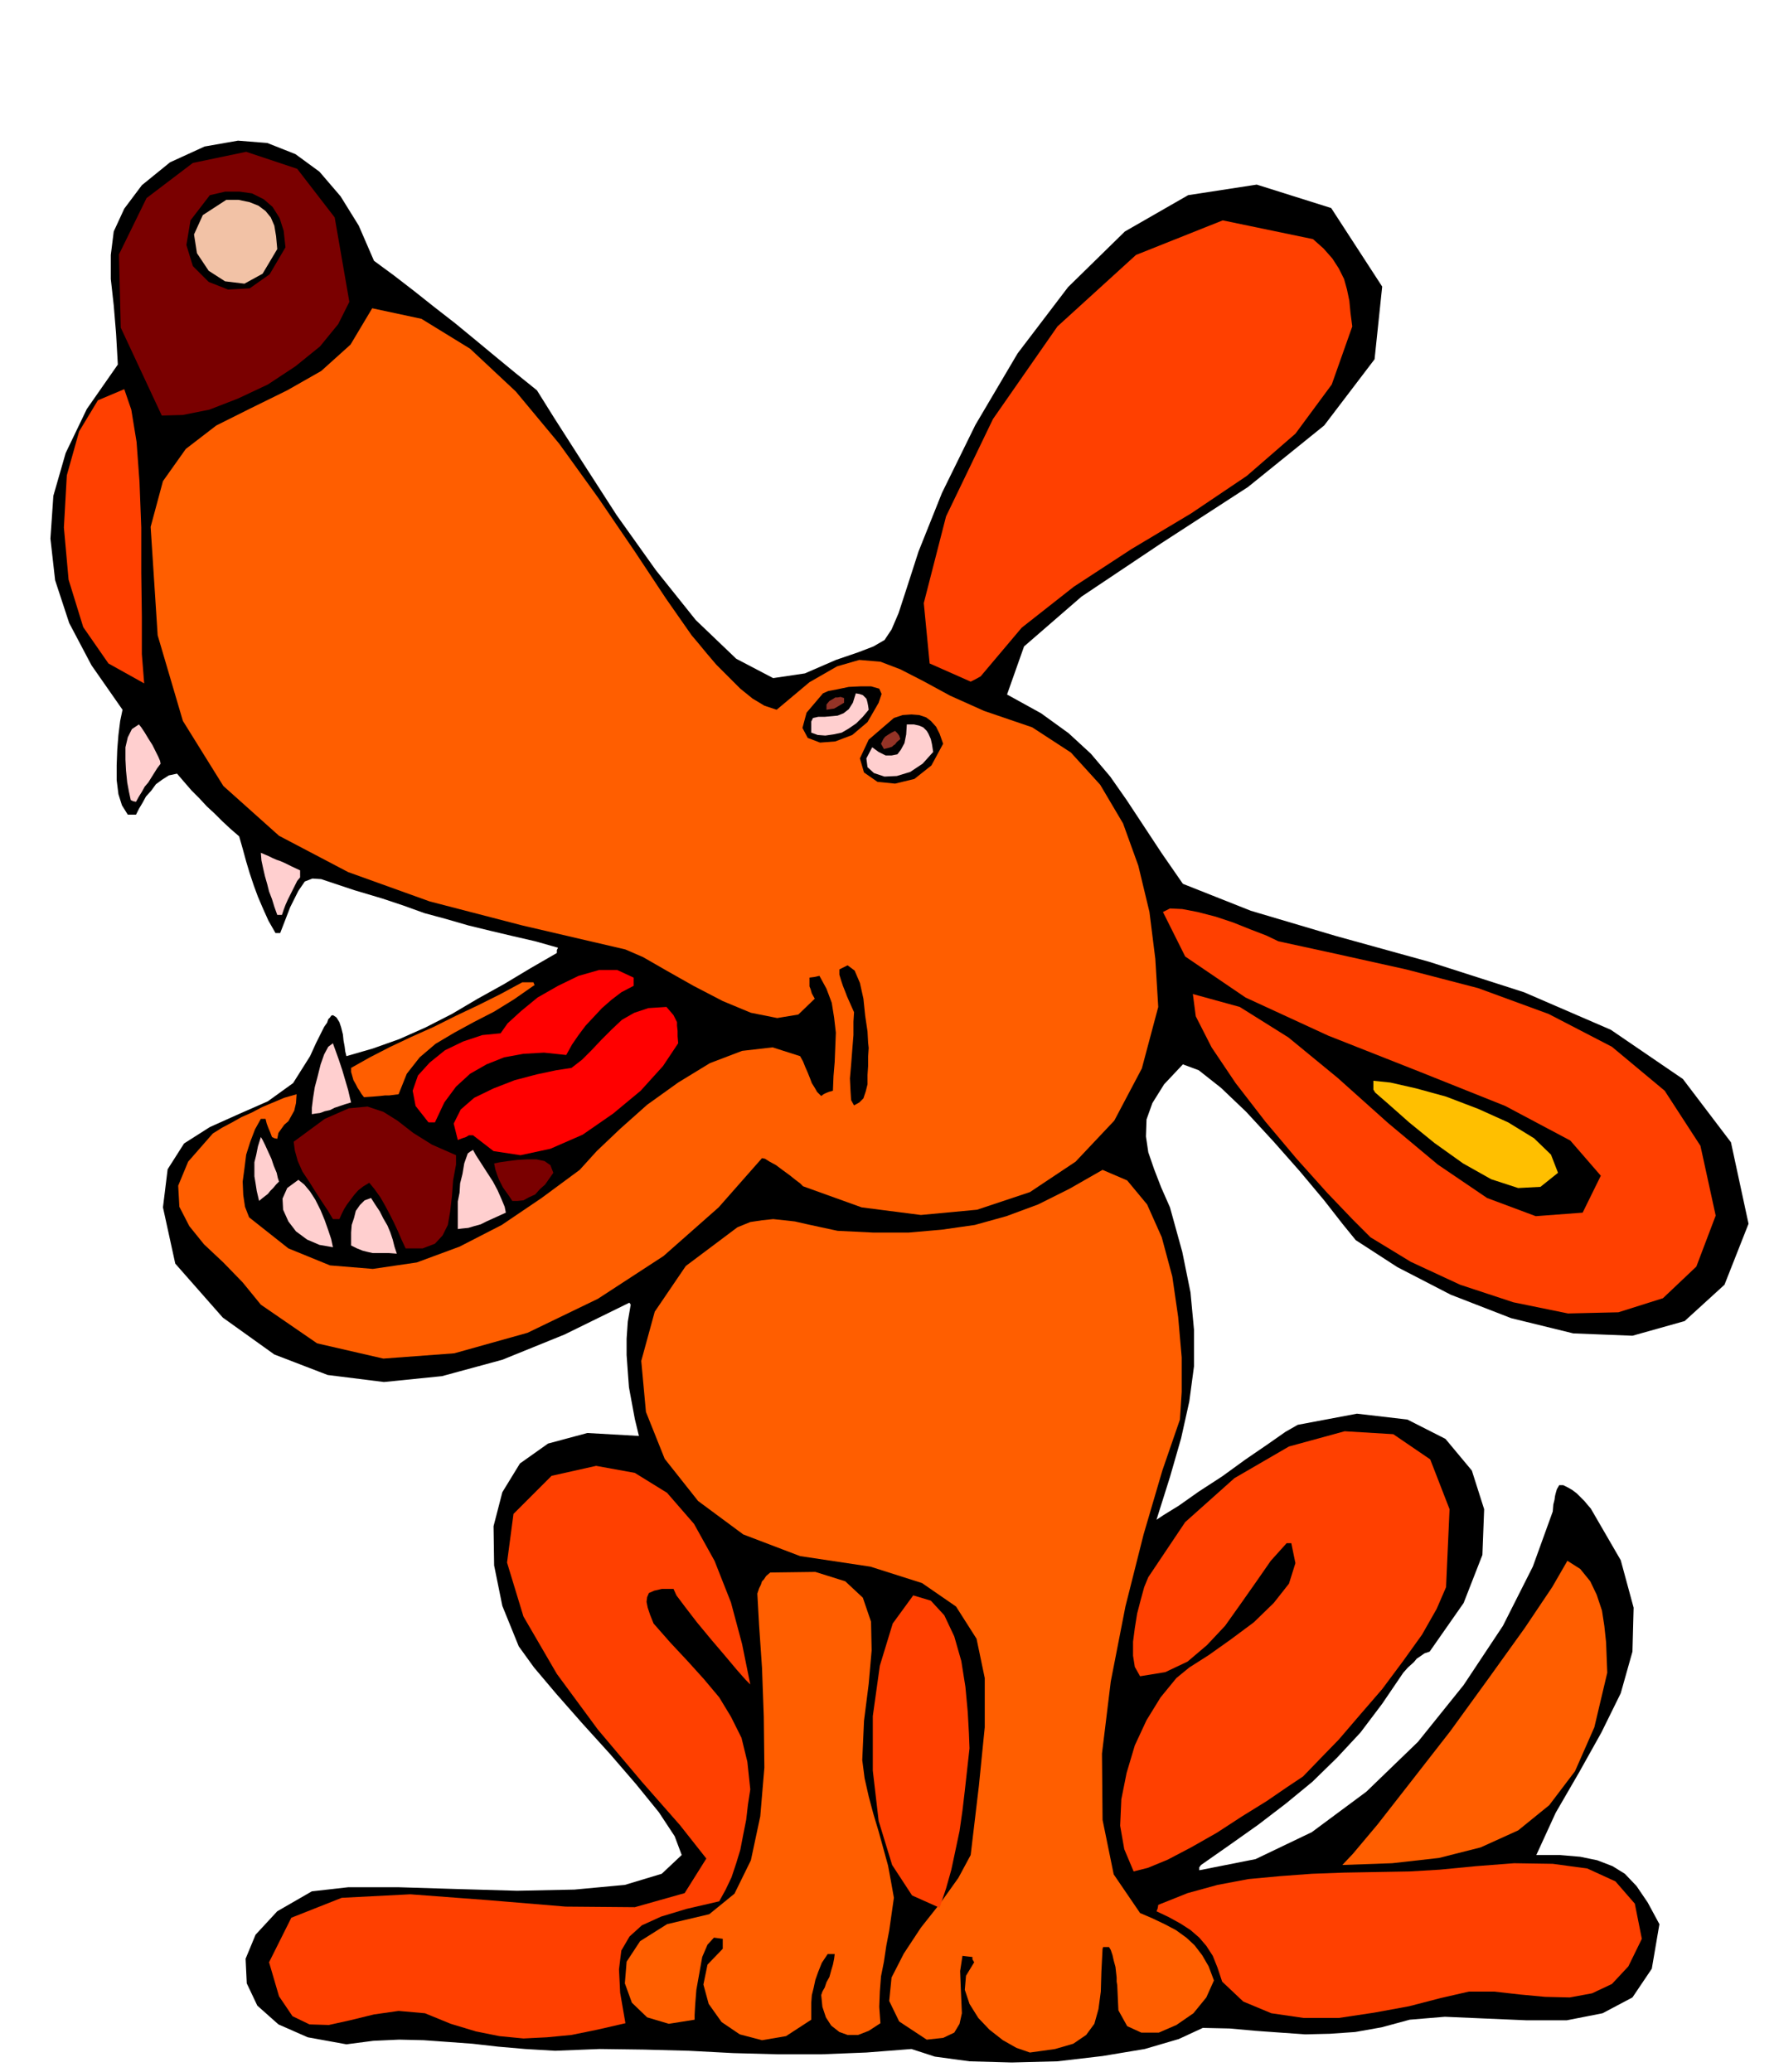
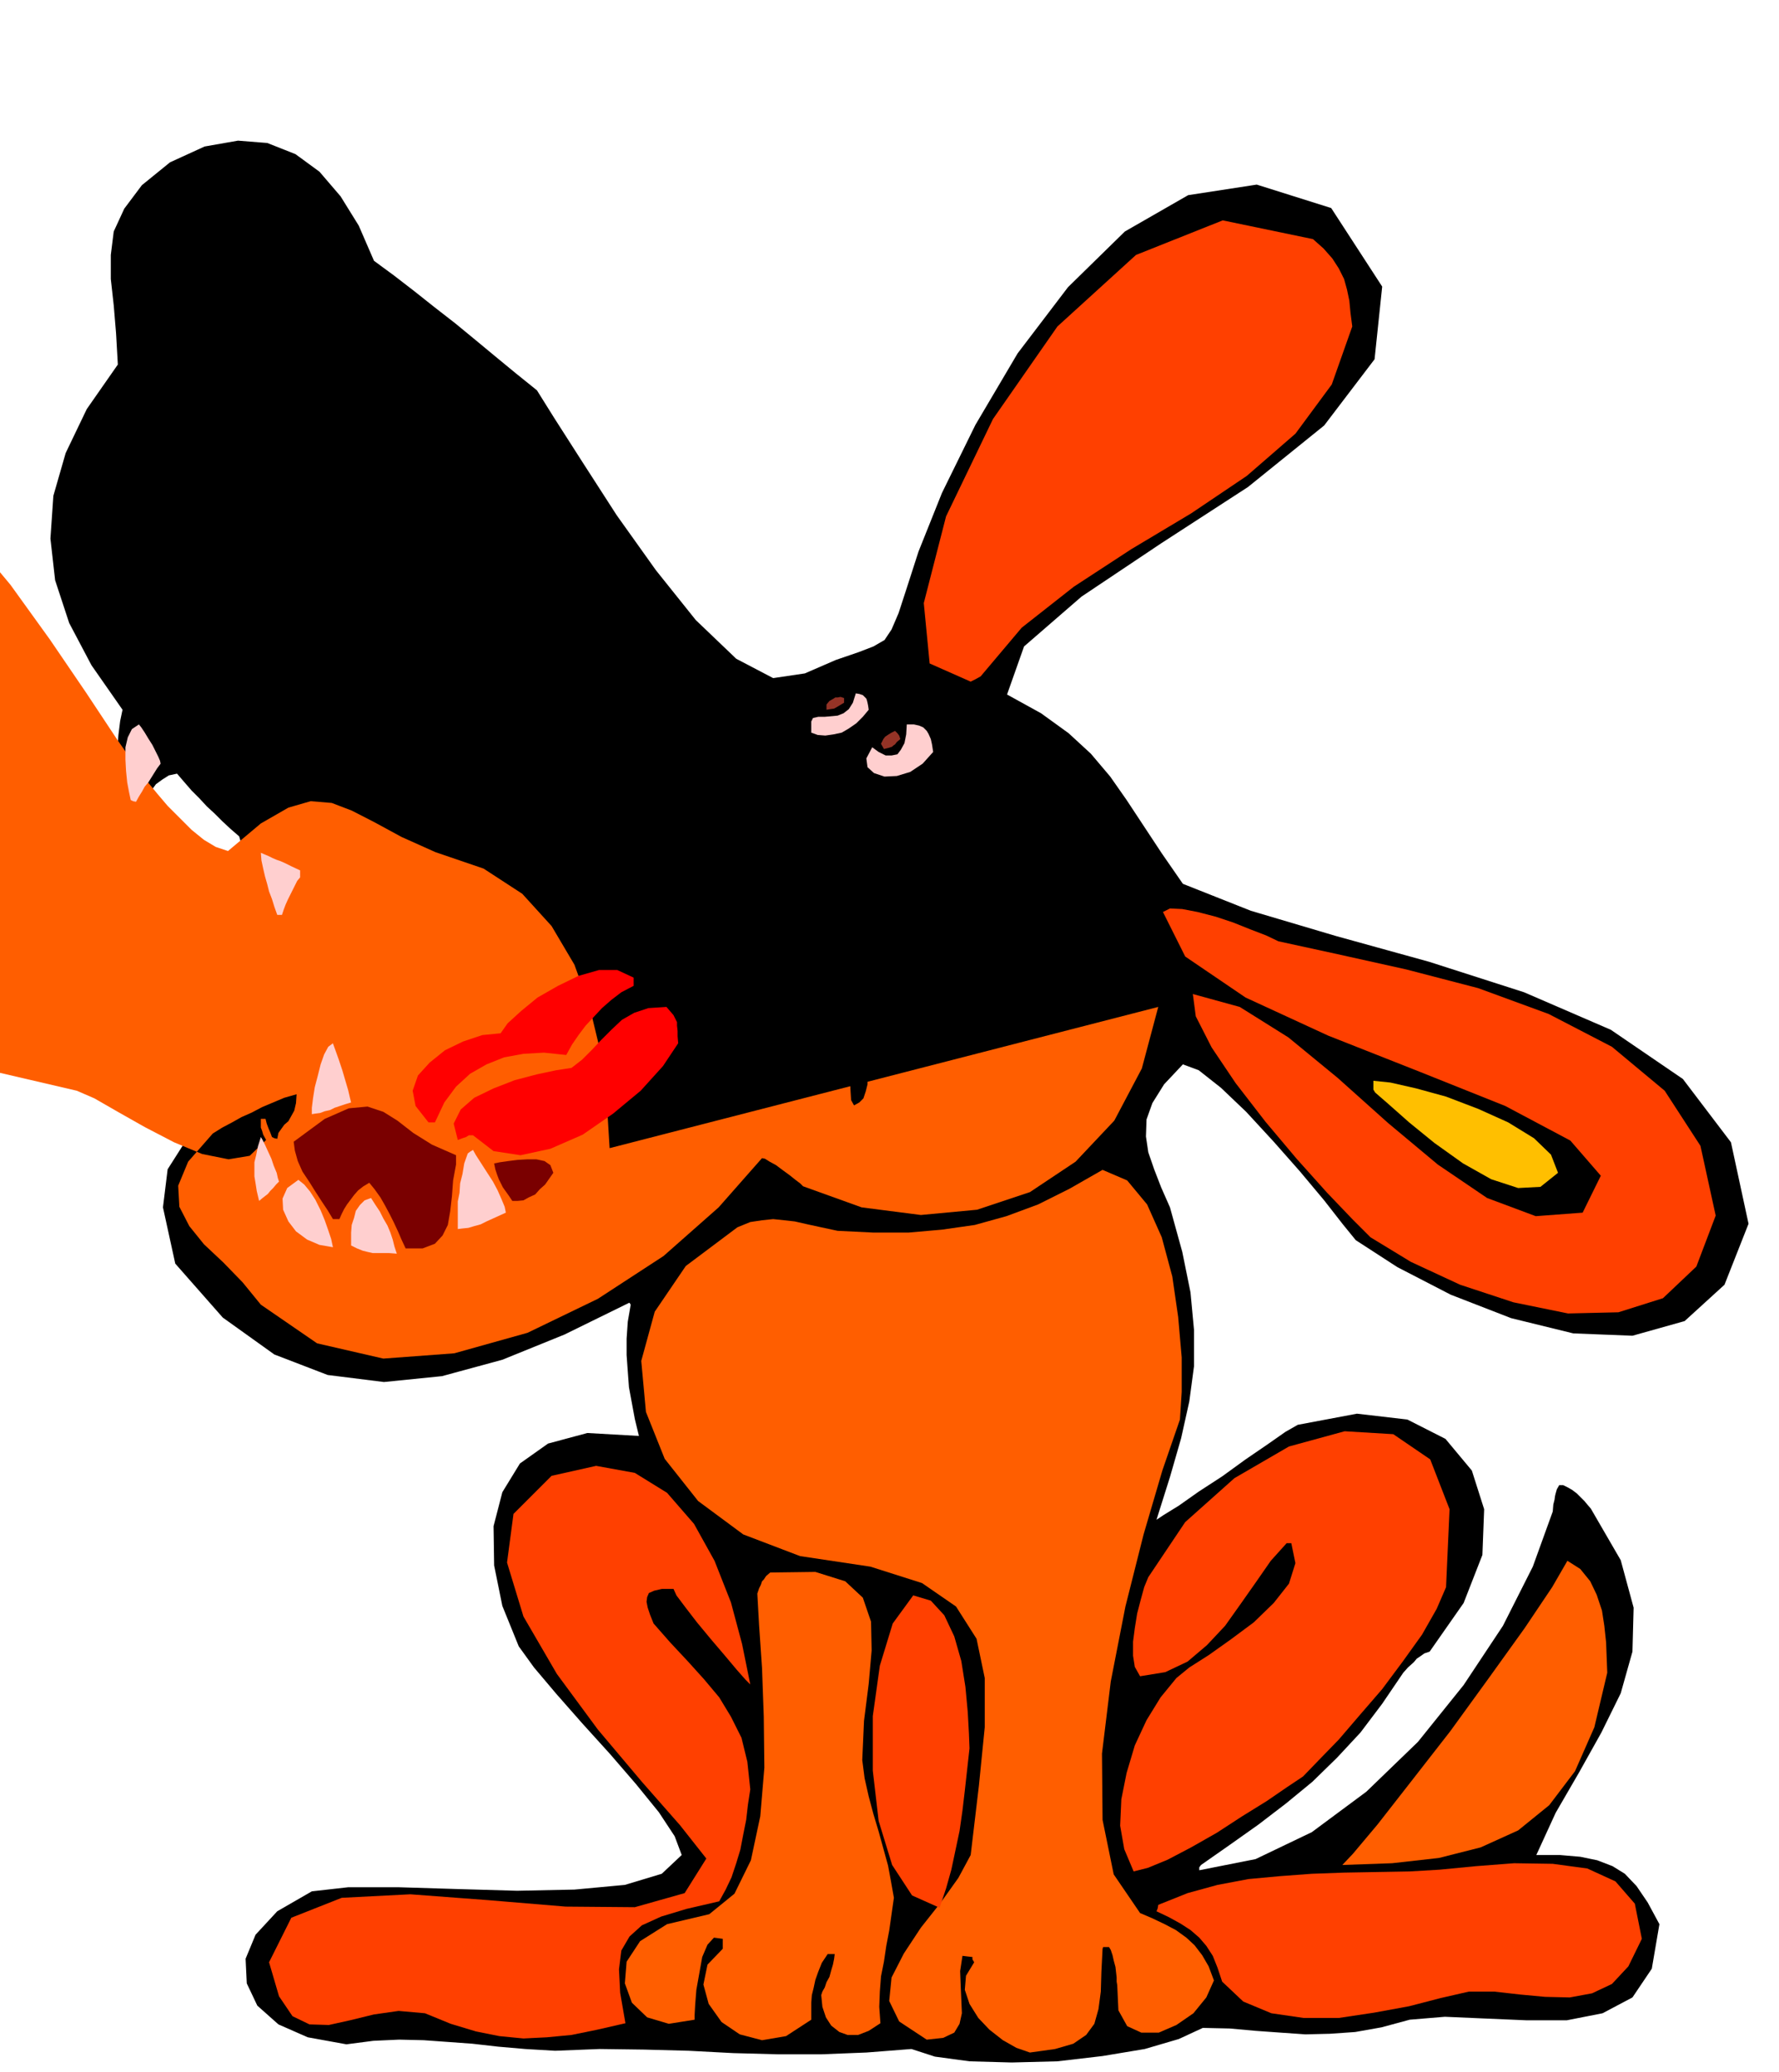
<svg xmlns="http://www.w3.org/2000/svg" fill-rule="evenodd" height="571.248" preserveAspectRatio="none" stroke-linecap="round" viewBox="0 0 3035 3535" width="490.455">
  <style>.brush1{fill:#000}.pen1{stroke:none}.brush2{fill:#ff4000}.brush3{fill:#ff5e00}.brush5{fill:#ffcfcf}.brush6{fill:#943326}.brush7{fill:red}.brush8{fill:#7a0000}</style>
  <path class="pen1 brush1" d="m2983 2088-41 104-68 62-89 25-101-4-106-26-103-40-91-47-71-46-22-27-32-41-41-49-45-51-47-51-43-41-38-30-27-10-32 34-20 32-10 28-1 29 4 27 10 29 12 31 15 34 21 76 14 69 6 64v62l-8 60-14 63-19 66-23 73 12-8 26-16 34-24 40-26 40-29 38-26 30-21 21-12 101-19 86 10 65 33 45 54 21 66-3 78-32 82-58 83-9 3-7 5-6 4-5 6-10 9-8 9-36 53-37 49-40 43-42 41-45 37-47 36-48 34-50 35-3 4v5l96-19 96-46 93-69 88-85 78-97 67-101 51-101 34-94 1-12 2-8 1-7 1-4 2-7 4-7h7l8 4 7 4 8 6 6 6 7 7 5 6 6 7 51 88 22 81-2 75-20 71-33 67-38 68-40 69-33 72h40l35 3 29 6 26 10 21 13 20 21 19 28 20 37-13 76-33 49-51 27-61 12h-69l-70-3-69-3-60 5-48 13-45 8-43 3-42 1-43-3-42-3-44-4-46-1-41 19-58 17-72 12-77 9-78 2-72-2-59-8-40-13-77 6-76 3h-76l-75-2-76-4-76-2-76-1-76 3-51-3-46-4-44-5-41-3-42-3-42-1-44 2-46 6-66-12-50-22-36-32-18-38-2-42 17-41 37-40 59-34 62-7h86l98 3 104 3 98-2 86-8 63-19 34-32-12-32-27-41-39-48-44-51-48-53-44-50-38-45-26-36-28-69-14-69-1-67 15-58 30-49 48-34 67-18 88 5-7-29-5-27-5-27-2-27-2-28v-28l2-29 5-29-2-3h-1l-110 54-106 43-103 28-99 10-96-12-91-35-88-63-81-92-21-96 8-65 28-44 44-28 49-22 50-22 43-31 29-46 10-22 8-16 6-12 5-7 2-6 3-3 2-3 3-1 6 4 5 8 3 9 3 12 1 10 2 11 1 8 2 8 45-13 45-16 45-20 45-23 44-26 45-25 45-27 45-26v-5l2-4-39-11-39-9-38-9-37-9-38-11-37-10-36-13-36-12-47-14-33-11-24-8-15-1-13 5-11 16-14 28-17 44h-8l-12-21-9-20-9-21-7-19-7-21-6-20-6-22-6-21-15-13-14-13-13-13-13-12-13-14-13-13-13-15-12-14-14 3-11 7-11 8-8 11-9 10-6 11-6 10-5 10h-14l-10-16-6-19-3-24v-25l1-27 2-25 3-24 4-19-53-76-38-72-24-73-8-71 5-73 21-73 36-75 53-76-3-53-4-48-5-45v-41l5-40 18-39 30-40 48-39 59-27 57-10 50 4 48 19 41 30 36 42 31 50 26 60 34 25 35 27 34 27 36 28 34 28 35 29 34 28 36 29 30 48 48 75 58 90 67 94 68 85 69 66 63 33 54-8 53-23 38-13 26-10 19-11 12-18 12-28 14-43 20-62 40-100 57-116 72-122 86-113 97-95 108-62 117-18 127 40 87 134-13 124-86 113-130 105-148 96-136 91-98 85-29 82 58 32 47 34 38 35 33 39 28 40 29 44 31 47 36 52 116 46 145 43 159 44 162 52 148 64 123 84 82 108 30 139z" />
  <path class="pen1 brush2" d="m2927 2074-33 87-57 54-76 24-86 2-93-19-91-30-84-39-69-42-30-30-44-46-52-58-53-63-51-66-41-61-27-53-5-38 80 22 83 52 84 69 86 77 85 71 84 57 83 31 80-6 31-63-52-60-111-59-145-58-157-62-141-65-103-70-38-76 12-6 21 1 26 5 31 8 30 10 30 12 26 10 21 10 101 22 117 26 123 32 120 44 108 56 90 75 61 94 26 119zm-126 1234-23 47-28 30-34 16-38 7-42-1-43-4-44-5h-43l-48 11-54 14-60 11-60 9h-60l-55-8-48-20-36-34-8-24-8-20-11-17-12-14-15-13-17-11-20-11-21-10 2-5 1-6 50-20 51-14 53-10 54-5 54-4 55-2 56-1 56-1 51-3 62-6 65-5 66 1 59 8 48 22 33 38 12 60z" />
  <path class="pen1 brush3" d="m2742 2854-22 93-33 75-44 58-53 43-64 29-71 18-80 9-85 3 18-19 42-50 57-73 67-86 66-91 61-85 47-70 26-45 22 14 17 21 11 23 9 27 4 26 3 28 1 26 1 26z" />
  <path class="pen1" style="fill:#ffbf00" d="m2658 2001-30 24-38 2-46-15-48-27-49-35-43-35-35-31-23-20-3-5v-15l29 3 44 10 51 14 55 21 51 23 44 27 29 28 12 31z" />
  <path class="pen1 brush2" d="m2467 2708-16 37-25 44-33 46-35 47-38 44-36 42-34 35-27 28-27 18-35 24-42 26-43 28-44 25-40 21-34 14-24 6-16-38-7-40 2-45 9-45 14-47 20-43 24-39 27-33 22-18 33-21 38-27 39-29 34-33 26-33 11-35-7-34h-8l-27 30-25 36-26 37-27 38-31 33-33 28-38 18-43 7-9-16-3-19v-24l3-23 4-25 6-23 6-22 7-17 63-94 84-75 93-54 95-26 83 5 63 43 33 85-6 133zM2307 557l-35 99-62 84-83 72-95 64-102 61-98 64-89 70-70 83-9 5-8 4-70-31-10-103 38-148 80-166 110-158 134-122 148-59 154 32 18 16 15 17 11 17 9 18 5 18 4 19 2 21 3 23z" />
  <path class="pen1 brush3" d="m2071 3379-13 29-22 27-29 20-30 13h-30l-24-11-15-27-2-43-1-6v-7l-1-9-1-9-3-11-2-9-3-9-3-5h-10l-1 3-2 39-1 34-4 30-7 25-14 19-22 15-31 9-43 6-23-8-23-13-23-18-19-20-15-24-8-24 2-24 14-23-3-5v-4l-9-1-8-1-4 26 1 26 1 23 1 23-4 18-9 15-19 9-28 3-47-31-17-35 4-40 21-41 29-44 34-43 30-42 21-39 14-118 10-100v-84l-14-67-35-55-58-40-88-28-120-18-97-37-77-57-57-72-32-80-8-87 23-84 53-78 88-66 22-9 20-3 19-2 19 2 18 2 22 5 23 5 28 6 61 3h60l57-5 56-8 54-15 54-20 54-27 56-32 42 18 34 41 25 56 18 67 10 69 6 69v59l-3 47-30 87-32 109-31 123-25 128-15 123 1 113 19 93 45 66 21 9 21 10 19 10 18 13 14 13 13 17 11 19 9 24z" />
-   <path class="pen1 brush3" d="m1976 1718-28 105-47 89-66 70-78 52-90 30-96 9-101-13-100-36-5-5-8-6-10-8-11-8-12-9-11-6-8-5-5-1-74 84-94 83-112 73-120 58-125 35-121 9-113-26-96-66-31-38-33-34-33-31-25-31-17-33-2-36 17-41 42-48 16-10 17-9 16-9 18-8 17-9 19-8 19-8 21-6-1 15-3 13-5 9-5 9-7 6-5 7-5 7-2 10-5-1-4-2-3-8-3-7-3-8-2-8h-8l-10 18-8 21-7 22-3 24-3 22 1 23 3 20 7 18 67 53 71 29 73 6 75-11 73-27 72-37 68-46 65-48 29-32 40-38 46-41 53-38 54-33 55-21 52-6 47 15 5 9 4 10 4 9 4 10 3 8 5 8 4 7 7 7 4-3 4-2 5-2 7-2 1-25 2-24 1-25 1-25-3-26-4-25-9-24-12-22-9 2-8 1v15l2 5 2 7 5 9-28 27-36 6-45-9-48-20-50-26-46-26-40-23-30-13-176-41-158-41-139-50-118-62-95-85-69-111-43-146-12-185 21-78 39-55 52-40 60-30 61-30 58-33 50-45 37-62 84 18 83 51 78 73 74 89 67 93 62 91 53 80 44 63 11 13 14 17 17 20 21 21 20 20 21 17 20 12 21 7 56-47 47-27 38-11 36 3 34 13 39 20 46 25 58 26 82 28 66 43 50 55 39 66 26 72 19 79 10 80 5 82z" />
+   <path class="pen1 brush3" d="m1976 1718-28 105-47 89-66 70-78 52-90 30-96 9-101-13-100-36-5-5-8-6-10-8-11-8-12-9-11-6-8-5-5-1-74 84-94 83-112 73-120 58-125 35-121 9-113-26-96-66-31-38-33-34-33-31-25-31-17-33-2-36 17-41 42-48 16-10 17-9 16-9 18-8 17-9 19-8 19-8 21-6-1 15-3 13-5 9-5 9-7 6-5 7-5 7-2 10-5-1-4-2-3-8-3-7-3-8-2-8h-8v15l2 5 2 7 5 9-28 27-36 6-45-9-48-20-50-26-46-26-40-23-30-13-176-41-158-41-139-50-118-62-95-85-69-111-43-146-12-185 21-78 39-55 52-40 60-30 61-30 58-33 50-45 37-62 84 18 83 51 78 73 74 89 67 93 62 91 53 80 44 63 11 13 14 17 17 20 21 21 20 20 21 17 20 12 21 7 56-47 47-27 38-11 36 3 34 13 39 20 46 25 58 26 82 28 66 43 50 55 39 66 26 72 19 79 10 80 5 82z" />
  <path class="pen1 brush2" d="m1654 2983-4 36-4 36-4 34-5 35-7 33-7 33-9 32-11 33-47-21-34-52-23-75-10-86v-93l12-86 22-72 35-48 30 9 23 25 17 36 12 42 7 44 4 43 2 36 1 26z" />
  <path class="pen1 brush1" d="m1609 1269-20 37-29 23-33 8-30-3-23-16-7-24 15-32 43-37 15-5 15-1 13 1 12 4 8 6 9 10 6 12 6 17z" />
  <path class="pen1 brush5" d="m1592 1283-18 20-21 14-23 7-21 1-18-6-11-10-2-15 10-19 11 8 12 6h10l10-2 6-8 6-11 3-15 1-17h12l9 2 7 3 6 6 3 5 4 9 2 9 2 13z" />
  <path class="pen1 brush3" d="m1525 3238-4 28-4 28-5 26-4 27-5 25-2 26-1 26 2 28-20 13-18 7h-18l-14-5-14-11-9-14-6-18-2-20 2-6 4-7 3-9 5-9 3-11 3-10 2-10 1-8h-12l-10 15-6 15-5 14-3 14-3 12-1 13v29l-43 28-41 7-38-10-31-21-22-31-9-33 7-34 26-27v-17l-15-2-11 12-9 21-5 28-5 28-2 25-1 18v8l-44 7-37-11-26-25-12-33 3-37 23-35 46-29 72-17 43-35 28-57 16-75 7-83-1-87-3-83-5-73-3-54 3-9 3-6 2-6 3-3 4-6 7-6 77-1 51 16 30 28 14 41 1 49-5 57-8 63-3 67 4 31 7 31 8 30 9 30 8 29 8 29 5 27 5 28z" />
  <path class="pen1 brush6" d="m1536 1261-6 5-3 4-3 2-2 2-6 2-8 2-5-9 4-8 3-4 6-4 5-3 6-3 4 4 3 4 1 3 1 3z" />
  <path class="pen1 brush1" d="m1499 1199-19 33-26 22-29 11-26 2-21-8-9-17 7-26 28-33 9-4 16-3 19-4 21-1h17l14 4 4 9-5 15zm-17 589-1 15v16l-1 15v16l-3 12-4 12-7 7-9 5-5-9-1-16-1-21 2-23 2-26 2-25v-23l1-16-4-9-4-9-4-9-3-8-4-10-3-9-3-10v-9l14-7 12 9 9 21 6 27 3 29 4 27 1 19 1 9z" />
  <path class="pen1 brush5" d="m1482 1211-10 12-11 11-13 9-12 7-14 3-14 2-13-1-11-4v-19l3-6 9-2h11l11-1 11-1 10-4 9-7 7-11 5-16 6 1 6 2 3 3 3 3 1 3 1 4 1 5 1 7z" />
  <path class="pen1 brush6" d="m1440 1199-10 6-7 4-7 1-6 1v-9l5-6 7-4 3-2h4l5-1 6 2v8z" />
  <path class="pen1 brush2" d="m1280 3053-4 26-3 26-5 25-5 26-7 23-8 24-10 21-11 20-56 13-43 13-33 15-21 19-14 24-4 32 2 40 9 52-48 11-44 9-42 4-40 2-41-4-40-8-43-13-44-18-45-4-42 6-41 10-36 8-33-1-29-14-23-34-17-58 38-76 86-34 117-6 133 10 132 11 118 1 85-24 37-59-45-57-65-74-75-89-70-95-57-98-28-92 11-83 65-65 76-17 66 12 55 34 46 53 35 63 28 71 19 71 14 69-8-8-15-17-21-25-23-27-24-29-20-26-15-20-5-11h-20l-13 3-9 4-3 7-1 8 2 10 4 12 6 15 29 33 29 31 28 31 26 31 20 33 18 36 10 41 5 47z" />
  <path class="pen1 brush7" d="m1157 1780-26 39-38 42-47 39-52 36-55 24-51 11-46-7-35-27h-7l-5 3-6 2-8 3-7-28 12-24 23-20 33-16 36-14 38-10 33-7 26-4 18-14 17-17 16-17 17-17 18-17 21-12 24-8 31-2 6 7 6 7 3 6 3 6v6l1 9v9l1 12z" />
  <path class="pen1 brush7" d="m1081 1682-21 11-17 13-16 14-14 15-14 15-12 16-11 16-10 18-38-4-35 2-33 6-30 12-28 16-24 22-20 27-16 34h-11l-22-28-5-26 9-26 20-22 26-21 31-15 33-11 31-3 12-17 23-21 28-23 35-20 35-17 35-10h31l28 13v14z" />
  <path class="pen1 brush1" d="M1028 1783v-6 6z" />
  <path class="pen1 brush8" d="m944 2001-7 10-7 10-9 8-8 9-11 5-9 5-10 1h-9l-6-9-5-7-5-7-3-6-4-8-3-8-3-9-2-10 10-2 14-2 16-2 17-1h15l14 3 10 7 5 13z" />
  <path class="pen1 brush3" d="m910 1682-33 23-34 21-35 18-33 18-32 19-27 23-22 28-14 35-8 1-8 1h-7l-9 1-12 1-15 1-4-5-3-5-4-6-3-6-4-7-2-7-2-7v-7l32-18 35-18 36-17 38-17 38-19 38-18 38-19 37-20h19l2 5-2 1z" />
  <path class="pen1 brush5" d="m863 2069-11 5-11 5-11 5-10 5-11 3-10 3-10 1-8 1v-47l3-15 1-16 4-16 3-18 6-17 4-3 5-3 5 9 9 14 9 14 11 17 8 15 7 16 5 12 2 10z" />
  <path class="pen1 brush8" d="m778 1987-5 27-2 27-3 26-4 23-9 18-13 14-21 8h-29l-7-15-6-14-7-15-7-14-8-15-8-14-10-14-9-11-10 6-9 7-7 8-6 8-6 8-5 8-4 8-4 9h-11l-9-15-10-15-11-17-10-16-12-18-8-18-5-18-2-15 53-39 41-18 32-3 27 9 24 15 27 21 32 20 41 18v16z" />
  <path class="pen1 brush5" d="m677 2139-13-1h-28l-9-2-8-2-10-4-10-5v-22l1-13 4-12 3-12 7-10 8-8 11-4 7 11 8 12 6 12 7 12 5 12 4 12 3 12 4 12zm-78-258-10 3-9 3-9 3-8 4-9 2-8 3-8 1-6 1v-11l2-16 3-19 5-19 5-20 6-17 7-13 8-6 1 3 4 11 5 14 6 18 5 17 5 17 3 13 2 8z" />
-   <path class="pen1 brush8" d="m596 515-19 38-31 38-42 34-47 31-51 24-49 19-45 9-36 1-70-150-3-125 47-96 79-60 91-19 87 29 64 83 25 144z" />
  <path class="pen1 brush5" d="m568 2128-23-4-21-9-19-14-13-17-9-20-1-19 8-18 19-14 10 8 10 12 9 14 9 18 7 17 6 17 5 15 3 14zm-56-631-5 6-4 8-4 8-4 8-4 8-4 9-3 8-3 9h-8l-5-14-4-13-5-13-3-12-4-14-3-13-3-14-1-13 7 3 7 3 6 3 7 3 6 2 9 4 10 5 15 7v12zm-36 519-5 5-5 6-5 5-4 5-9 7-6 5-4-17-2-13-2-12v-24l3-12 3-15 5-16 3 5 4 8 5 11 6 13 4 12 5 12 2 9 2 6z" />
  <path class="pen1 brush1" d="m487 422-27 46-34 24-37 2-33-13-27-27-11-36 7-42 33-43 26-6h25l21 3 20 10 15 13 12 19 7 22 3 28z" />
-   <path class="pen1" style="fill:#f2c2a6" d="m473 425-25 42-31 17-33-4-28-18-20-30-5-32 15-33 40-26h21l19 4 15 6 12 9 9 11 6 14 3 18 2 22z" />
  <path class="pen1 brush5" d="m274 1303-6 8-5 8-5 8-5 8-6 7-5 9-5 8-5 9-5-1-4-2-3-14-3-16-2-20-1-19v-21l4-17 7-14 12-8 4 5 6 9 6 10 7 11 5 10 5 10 3 7 1 5z" />
-   <path class="pen1 brush2" d="m246 1166-61-34-43-62-25-81-8-89 5-89 21-75 32-53 45-19 12 35 9 55 5 68 3 78v77l1 75v64l4 50z" />
</svg>